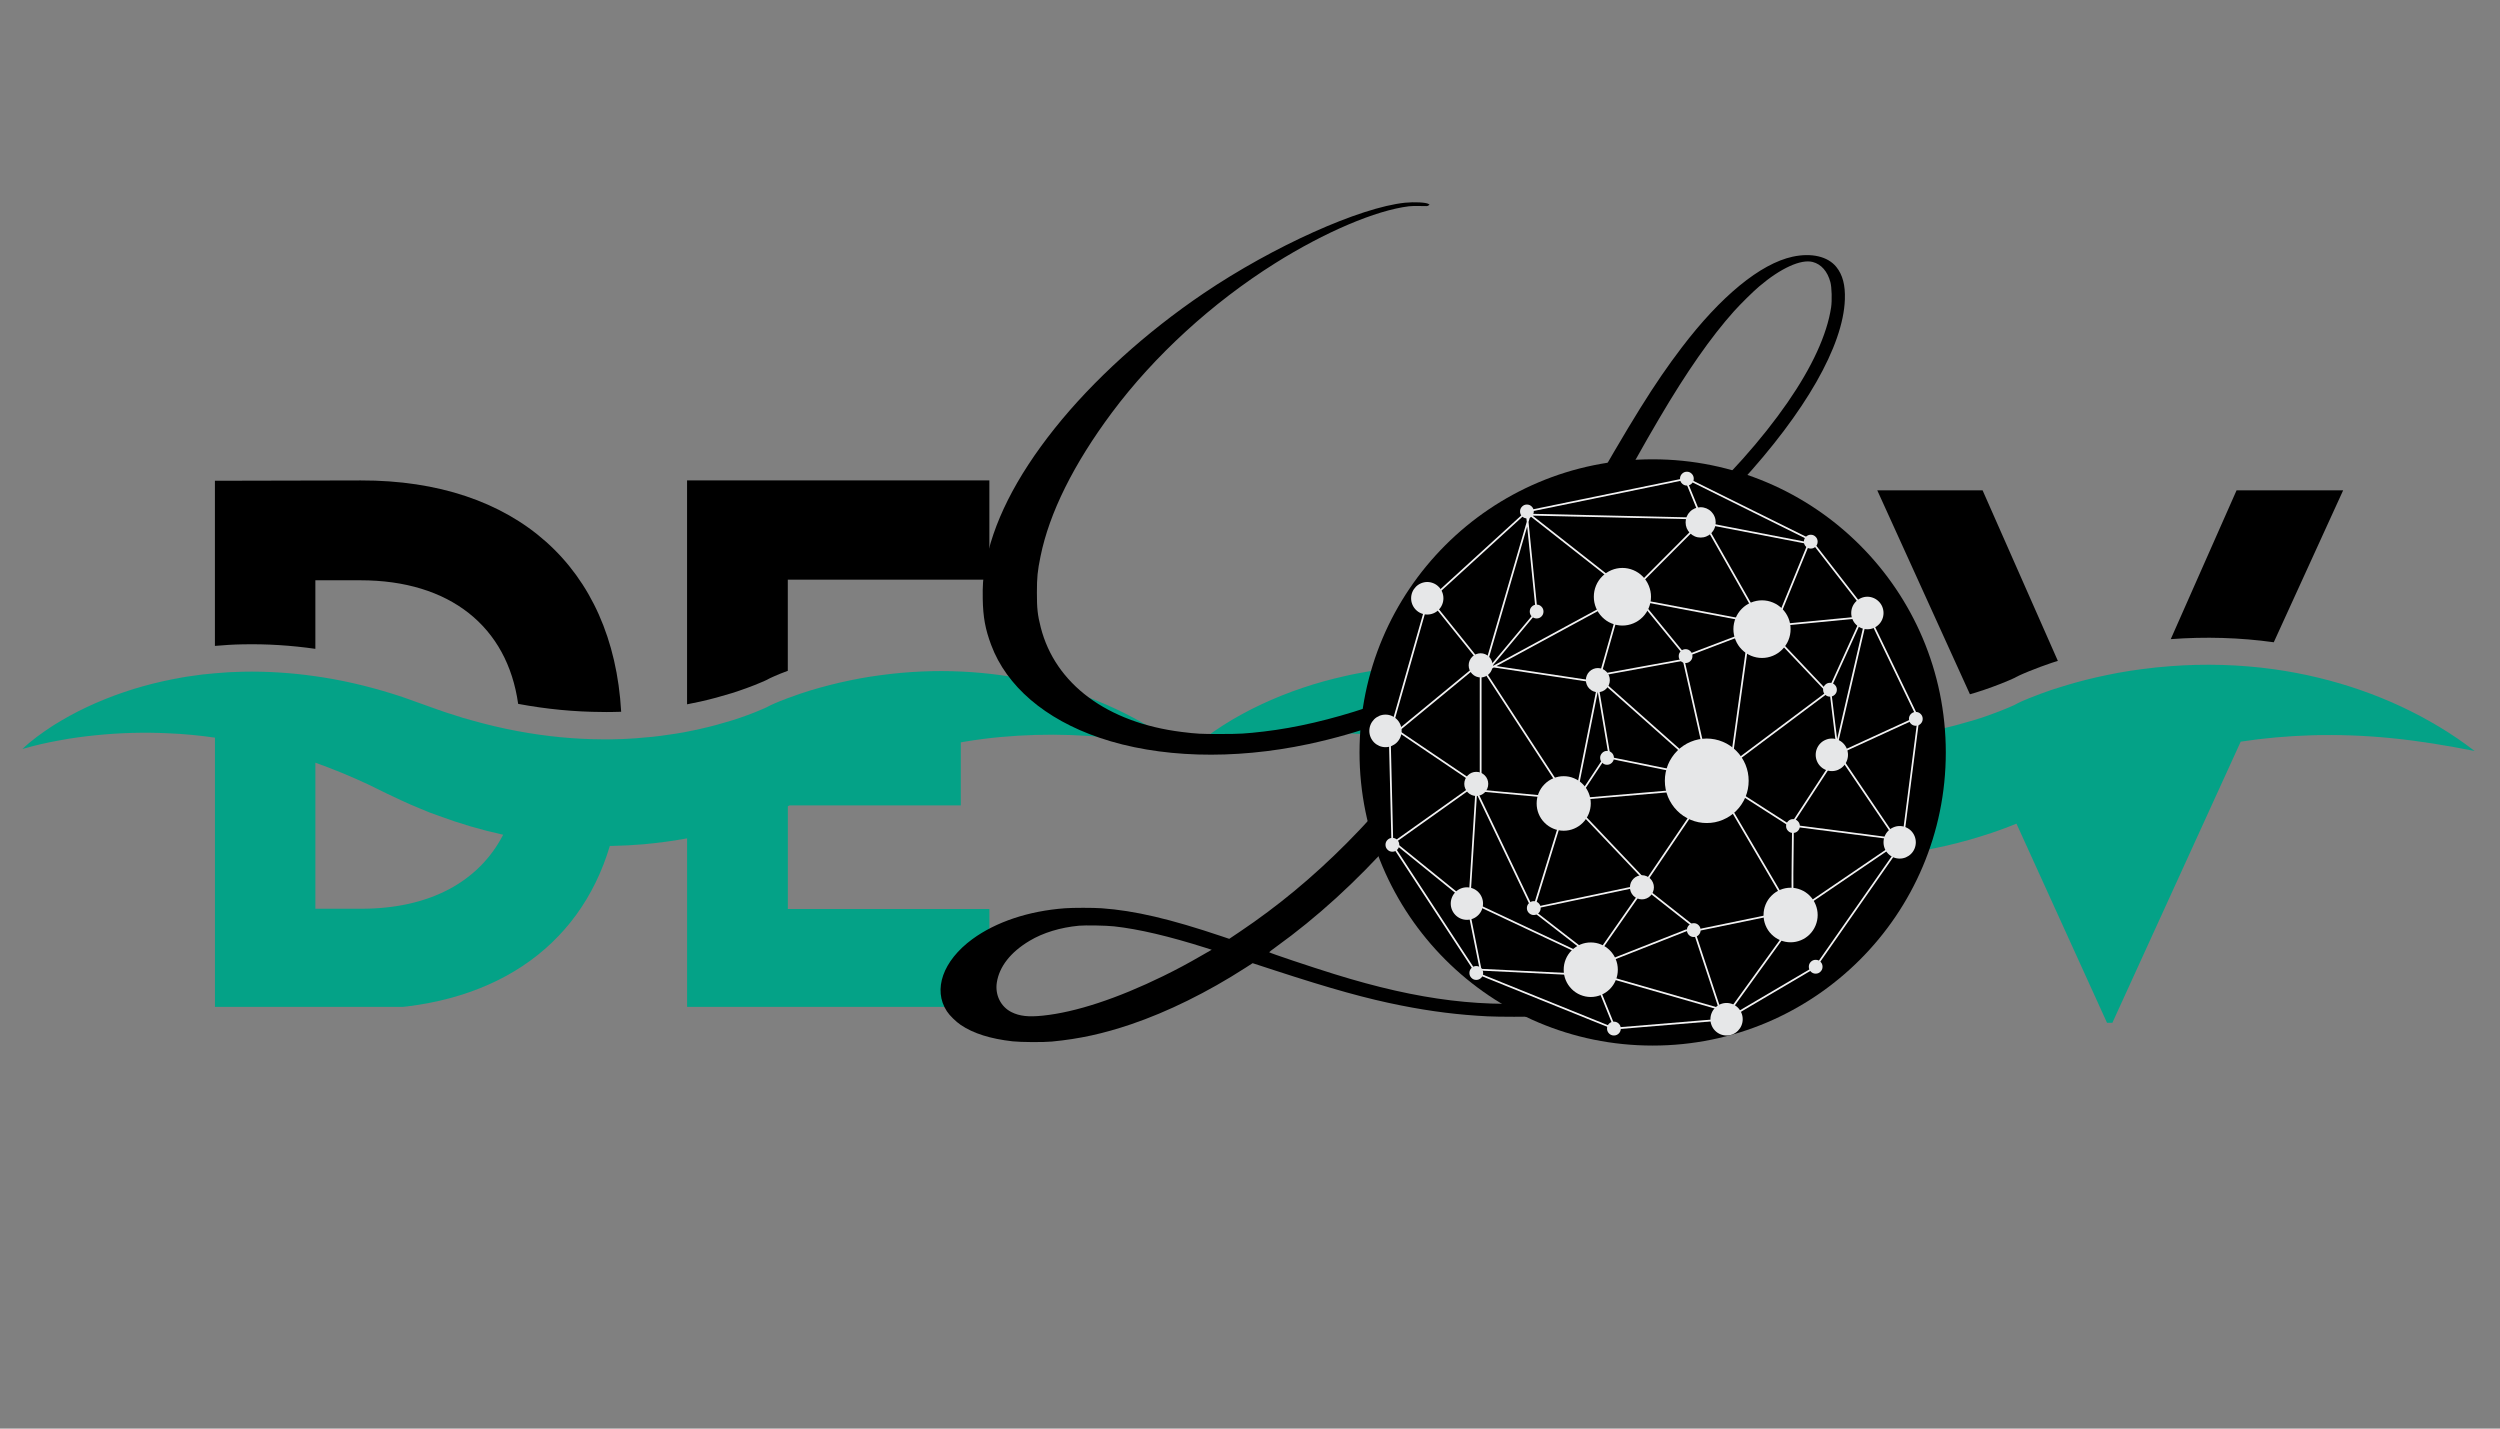
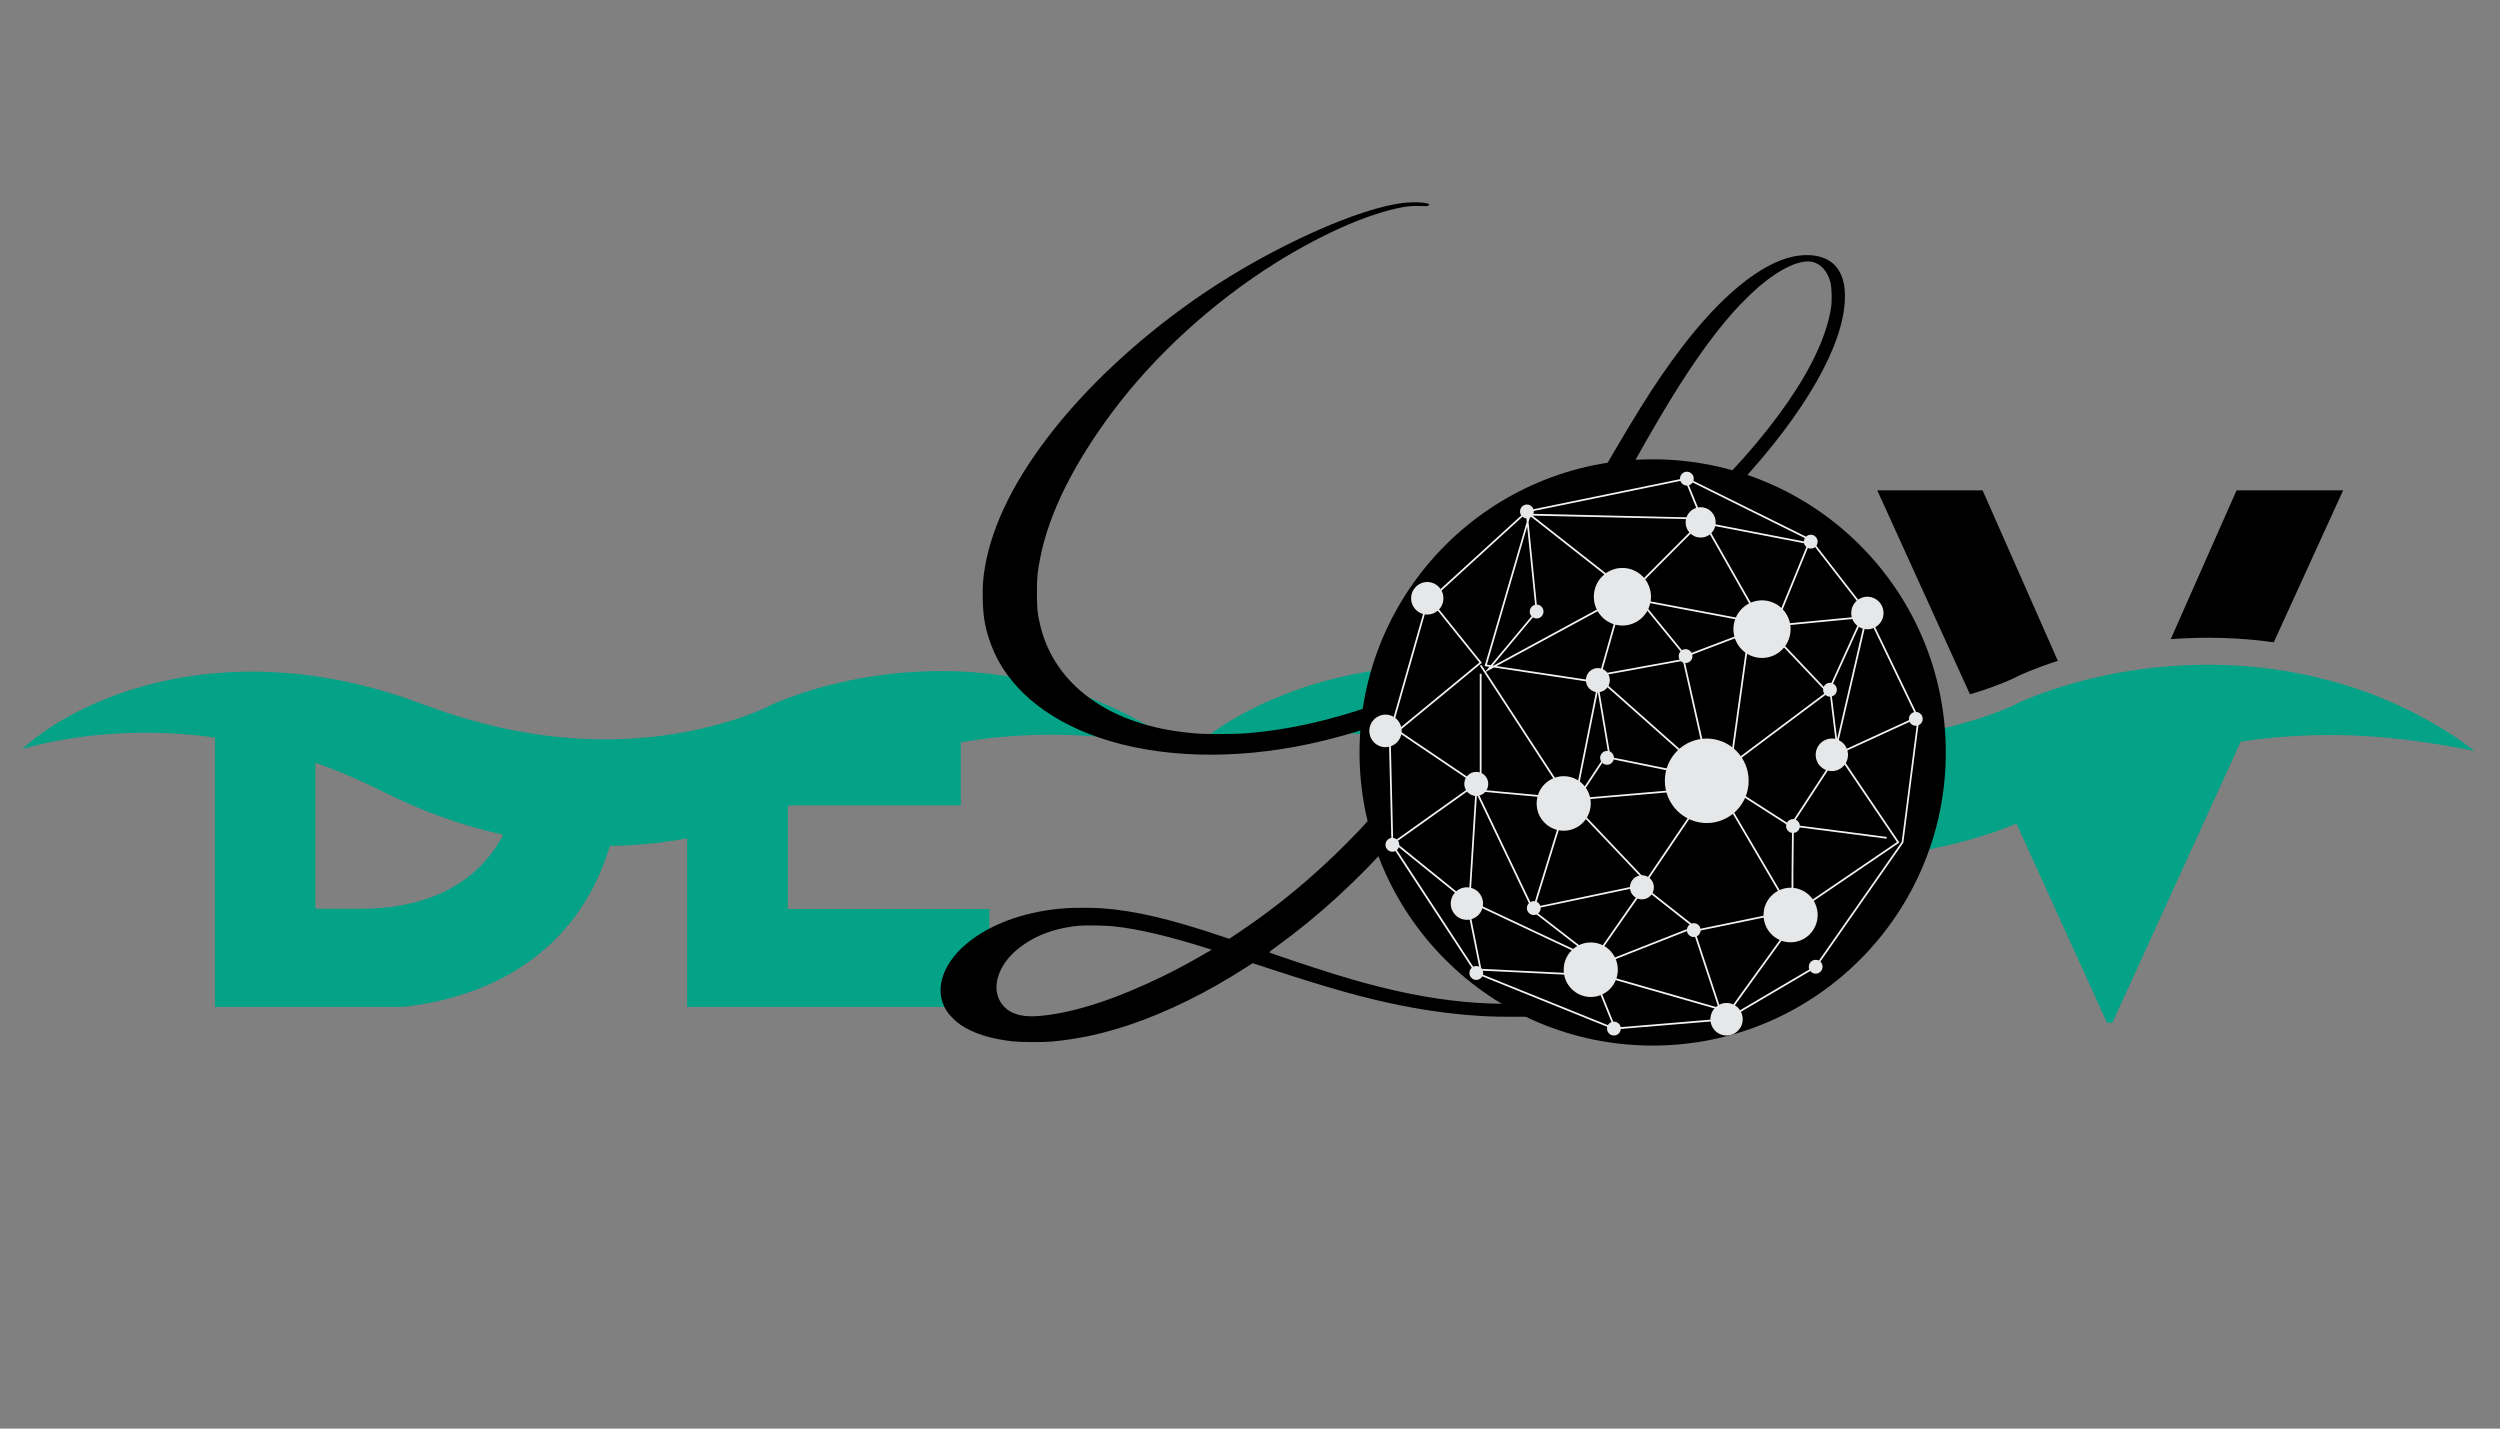
<svg xmlns="http://www.w3.org/2000/svg" width="350" zoomAndPan="magnify" viewBox="0 0 262.5 150" height="200" preserveAspectRatio="xMidYMid meet" version="1.0">
  <rect x="0" y="0" width="262.5" height="150" fill="#808080" stroke="none" />
  <defs>
    <clipPath id="94b8a409ef">
      <path d="M 2.168 70 L 124.508 70 L 124.508 105.719 L 2.168 105.719 Z M 2.168 70 " clip-rule="nonzero" />
    </clipPath>
    <clipPath id="9c769dc955">
-       <path d="M 22 50.414 L 104 50.414 L 104 75 L 22 75 Z M 22 50.414 " clip-rule="nonzero" />
-     </clipPath>
+       </clipPath>
    <clipPath id="609194667e">
      <path d="M 146 50.414 L 247 50.414 L 247 75 L 146 75 Z M 146 50.414 " clip-rule="nonzero" />
    </clipPath>
    <clipPath id="9c1af0297b">
      <path d="M 124.891 69 L 260 69 L 260 107.395 L 124.891 107.395 Z M 124.891 69 " clip-rule="nonzero" />
    </clipPath>
    <clipPath id="2dea0d7770">
      <path d="M 98 21.188 L 198.48 21.188 L 198.48 109.449 L 98 109.449 Z M 98 21.188 " clip-rule="nonzero" />
    </clipPath>
    <clipPath id="76236facde">
      <path d="M 142.75 48.227 L 204.309 48.227 L 204.309 109.785 L 142.75 109.785 Z M 142.75 48.227 " clip-rule="nonzero" />
    </clipPath>
    <clipPath id="c5abe93e3c">
      <path d="M 173.531 48.227 C 156.531 48.227 142.75 62.008 142.75 79.004 C 142.75 96.004 156.531 109.785 173.531 109.785 C 190.527 109.785 204.309 96.004 204.309 79.004 C 204.309 62.008 190.527 48.227 173.531 48.227 Z M 173.531 48.227 " clip-rule="nonzero" />
    </clipPath>
    <clipPath id="13a7beb6fd">
      <path d="M 145 50 L 201.879 50 L 201.879 108.738 L 145 108.738 Z M 145 50 " clip-rule="nonzero" />
    </clipPath>
    <clipPath id="fa2ef42d1f">
      <path d="M 143.781 75 L 148 75 L 148 79 L 143.781 79 Z M 143.781 75 " clip-rule="nonzero" />
    </clipPath>
    <clipPath id="3f68be00a0">
      <path d="M 179 105 L 183 105 L 183 108.738 L 179 108.738 Z M 179 105 " clip-rule="nonzero" />
    </clipPath>
    <clipPath id="5deb971c0f">
-       <path d="M 197 86 L 201.879 86 L 201.879 91 L 197 91 Z M 197 86 " clip-rule="nonzero" />
-     </clipPath>
+       </clipPath>
    <clipPath id="5fdf65a9da">
      <path d="M 168 107 L 171 107 L 171 108.738 L 168 108.738 Z M 168 107 " clip-rule="nonzero" />
    </clipPath>
    <clipPath id="feae26ba98">
      <path d="M 176 49.523 L 178 49.523 L 178 51 L 176 51 Z M 176 49.523 " clip-rule="nonzero" />
    </clipPath>
    <clipPath id="4296308470">
      <path d="M 200 74 L 201.879 74 L 201.879 77 L 200 77 Z M 200 74 " clip-rule="nonzero" />
    </clipPath>
  </defs>
  <g clip-path="url(#94b8a409ef)">
    <path fill="#04a287" d="M 117.145 74.434 C 114.66 73.273 112.031 72.355 109.316 71.699 C 103.883 70.383 98.121 70.125 92.453 70.895 C 91.746 70.984 91.039 71.102 90.332 71.227 C 89.629 71.363 88.922 71.5 88.219 71.664 C 86.816 71.992 85.414 72.371 84.02 72.84 C 83.59 72.988 83.156 73.141 82.719 73.305 C 82.449 73.406 82.18 73.508 81.906 73.617 L 81.359 73.848 L 81.074 73.977 L 80.918 74.047 L 80.836 74.086 L 80.633 74.191 L 80.527 74.25 C 80.512 74.258 80.508 74.258 80.496 74.266 L 80.441 74.289 L 80.293 74.359 L 79.953 74.504 C 79.484 74.711 78.965 74.91 78.445 75.102 C 77.93 75.297 77.391 75.473 76.852 75.645 C 75.766 75.977 74.664 76.285 73.539 76.531 C 73.078 76.641 72.605 76.734 72.137 76.824 C 72.043 76.844 71.949 76.863 71.855 76.883 C 71.285 76.977 70.723 77.086 70.148 77.152 C 69.012 77.332 67.863 77.438 66.711 77.523 L 65.848 77.574 L 65.418 77.598 L 65.215 77.605 L 64.984 77.609 L 64.121 77.633 C 63.832 77.641 63.539 77.625 63.25 77.629 C 60.301 77.617 57.34 77.324 54.402 76.777 C 52.734 76.469 51.074 76.074 49.426 75.605 L 48.57 75.363 L 47.719 75.09 C 47.152 74.906 46.578 74.742 46.016 74.527 L 42.266 73.188 C 39.562 72.289 36.789 71.582 33.973 71.133 C 33.684 71.086 33.398 71.047 33.109 71.004 C 30.574 70.641 28.016 70.477 25.469 70.531 C 24.496 70.547 23.523 70.605 22.559 70.695 C 22.117 70.73 21.676 70.777 21.238 70.824 C 20.887 70.867 20.539 70.922 20.188 70.969 C 19.84 71.02 19.492 71.062 19.145 71.129 C 18.449 71.266 17.762 71.375 17.078 71.539 C 14.34 72.148 11.691 73.043 9.191 74.211 C 7.945 74.793 6.738 75.453 5.582 76.18 C 4.445 76.926 3.328 77.707 2.352 78.645 C 3.641 78.266 4.926 77.977 6.211 77.746 C 7.492 77.5 8.777 77.332 10.051 77.203 C 12.598 76.941 15.125 76.875 17.609 76.992 C 19.285 77.059 20.938 77.219 22.57 77.453 L 22.57 105.965 L 37.883 105.965 C 51.449 105.965 60.801 99.656 64.035 88.82 C 64.121 88.82 64.211 88.82 64.301 88.82 L 65.402 88.781 L 65.949 88.762 L 66.5 88.723 L 67.594 88.648 C 69.059 88.504 70.516 88.328 71.965 88.059 C 72.023 88.047 72.082 88.039 72.145 88.027 L 72.145 105.957 L 103.887 105.957 L 103.887 95.445 L 82.723 95.445 L 82.723 84.652 C 82.781 84.625 82.844 84.598 82.906 84.57 L 100.883 84.57 L 100.883 77.949 C 101.035 77.922 101.191 77.895 101.348 77.867 C 103.758 77.465 106.215 77.242 108.711 77.168 C 111.207 77.094 113.742 77.184 116.301 77.445 C 118.867 77.695 121.453 78.133 124.102 78.648 C 121.973 76.988 119.625 75.602 117.145 74.434 Z M 37.945 95.418 L 33.113 95.418 L 33.113 80.082 C 34.992 80.754 36.836 81.512 38.645 82.359 L 40.262 83.152 L 40.699 83.363 L 41.18 83.59 L 42.148 84.047 C 42.793 84.355 43.457 84.625 44.113 84.902 L 45.109 85.312 L 46.121 85.68 C 48.301 86.488 50.543 87.145 52.832 87.648 C 50.281 92.602 45.074 95.418 37.945 95.418 Z M 85.555 83.133 L 85.566 83.129 C 85.57 83.125 85.574 83.125 85.578 83.121 C 85.57 83.129 85.559 83.133 85.555 83.133 Z M 85.555 83.133 " fill-opacity="1" fill-rule="nonzero" />
  </g>
  <path fill="#404041" d="M 85.574 80.246 C 85.57 80.254 85.559 80.258 85.555 80.258 L 85.566 80.25 C 85.566 80.25 85.57 80.246 85.574 80.246 Z M 85.574 80.246 " fill-opacity="1" fill-rule="nonzero" />
  <g clip-path="url(#9c769dc955)">
    <path fill="#000000" d="M 65.223 74.734 L 64.992 74.742 L 64.125 74.762 C 63.836 74.773 63.547 74.758 63.258 74.758 C 60.305 74.746 57.348 74.457 54.406 73.906 C 53.266 65.773 47.207 60.93 37.852 60.93 L 33.113 60.93 L 33.113 68.129 C 30.582 67.766 28.023 67.602 25.473 67.656 C 24.504 67.672 23.531 67.734 22.566 67.82 L 22.566 50.48 L 37.883 50.445 C 54.16 50.414 64.367 59.559 65.223 74.734 Z M 72.141 50.445 L 72.141 73.953 C 72.605 73.859 73.078 73.766 73.543 73.664 C 74.664 73.414 75.77 73.109 76.852 72.777 C 77.391 72.602 77.93 72.426 78.449 72.23 C 78.973 72.039 79.484 71.84 79.957 71.633 L 80.293 71.488 L 80.496 71.395 C 80.512 71.387 80.512 71.387 80.531 71.379 L 80.637 71.32 L 80.84 71.215 L 80.922 71.176 L 81.078 71.105 L 81.363 70.977 L 81.91 70.746 C 82.18 70.637 82.449 70.535 82.719 70.434 L 82.719 60.863 L 103.883 60.863 L 103.883 50.445 Z M 72.141 50.445 " fill-opacity="1" fill-rule="nonzero" />
  </g>
  <path fill="#404041" d="M 85.574 80.246 C 85.57 80.254 85.559 80.258 85.555 80.258 L 85.566 80.25 C 85.566 80.25 85.57 80.246 85.574 80.246 Z M 85.574 80.246 " fill-opacity="1" fill-rule="nonzero" />
  <g clip-path="url(#609194667e)">
    <path fill="#000000" d="M 208.172 51.484 L 216.074 69.391 C 215.855 69.461 215.637 69.527 215.418 69.602 C 214.641 69.871 213.871 70.145 213.078 70.469 L 212.473 70.723 L 212.156 70.863 L 211.98 70.945 L 211.668 71.102 L 211.555 71.164 C 211.531 71.176 211.531 71.176 211.516 71.184 L 211.453 71.211 L 211.285 71.289 L 210.91 71.453 C 210.387 71.68 209.816 71.902 209.238 72.113 C 208.664 72.328 208.066 72.527 207.469 72.715 C 207.262 72.777 207.055 72.84 206.844 72.898 L 197.113 51.484 Z M 234.84 51.484 L 227.93 67.109 C 231.555 66.84 235.191 66.941 238.746 67.438 L 246.031 51.484 Z M 171.832 50.422 C 160.586 50.422 150.891 57.398 146.836 67.262 C 148.059 67.141 149.289 67.059 150.52 67.043 C 153.242 66.98 155.98 67.152 158.691 67.527 C 161.695 63.543 166.457 60.969 171.797 60.969 C 179.953 60.969 186.758 66.934 188.074 74.723 C 189.516 74.844 190.957 74.914 192.398 74.918 C 192.719 74.914 193.039 74.93 193.355 74.922 L 194.797 74.887 L 195.277 74.859 L 196.234 74.801 C 197.066 74.738 197.895 74.664 198.723 74.57 C 197.234 61.023 185.695 50.422 171.832 50.422 Z M 171.832 50.422 " fill-opacity="1" fill-rule="nonzero" />
  </g>
  <g clip-path="url(#9c1af0297b)">
    <path fill="#04a287" d="M 252.129 74.191 C 249.375 72.906 246.461 71.891 243.453 71.164 C 241.906 70.789 240.336 70.492 238.754 70.27 C 235.195 69.777 231.559 69.672 227.934 69.945 C 226.879 70.023 225.824 70.133 224.77 70.277 C 223.984 70.375 223.199 70.508 222.418 70.645 C 221.641 70.797 220.855 70.945 220.078 71.129 C 218.738 71.438 217.41 71.801 216.078 72.227 C 215.859 72.293 215.641 72.363 215.422 72.434 C 214.648 72.703 213.879 72.977 213.086 73.301 L 212.477 73.555 L 212.16 73.695 L 211.984 73.781 L 211.898 73.82 L 211.797 73.871 L 211.555 74.004 C 211.531 74.016 211.531 74.012 211.516 74.02 L 211.453 74.051 L 211.285 74.125 L 210.914 74.289 C 210.391 74.516 209.82 74.738 209.242 74.945 C 208.668 75.164 208.07 75.363 207.473 75.551 C 207.266 75.613 207.059 75.676 206.848 75.734 C 205.844 76.031 204.832 76.305 203.801 76.531 C 203.184 76.672 202.555 76.793 201.934 76.918 C 201.301 77.023 200.676 77.145 200.043 77.223 C 199.602 77.293 199.164 77.348 198.719 77.398 C 197.891 77.496 197.062 77.57 196.234 77.633 L 195.273 77.688 L 194.797 77.719 L 194.316 77.73 L 193.355 77.75 C 193.035 77.762 192.711 77.746 192.395 77.75 C 190.953 77.742 189.512 77.676 188.074 77.555 C 184.383 77.238 180.703 76.543 177.066 75.504 L 176.117 75.238 L 175.172 74.93 C 174.543 74.73 173.91 74.547 173.285 74.309 L 169.129 72.82 C 166.133 71.828 163.059 71.043 159.938 70.543 C 159.52 70.477 159.102 70.414 158.684 70.352 C 155.973 69.977 153.238 69.809 150.516 69.871 C 149.281 69.887 148.051 69.969 146.832 70.09 C 146.496 70.121 146.16 70.152 145.824 70.195 C 145.438 70.238 145.047 70.297 144.664 70.352 C 144.277 70.41 143.891 70.453 143.508 70.531 C 142.738 70.68 141.973 70.801 141.215 70.988 C 138.184 71.66 135.246 72.648 132.48 73.941 C 131.094 74.59 129.754 75.312 128.477 76.125 C 127.207 76.945 125.965 77.812 124.883 78.852 C 126.312 78.43 127.738 78.113 129.164 77.855 C 130.586 77.594 132.004 77.395 133.418 77.25 C 136.242 76.957 139.043 76.887 141.797 77.012 C 142.484 77.035 143.172 77.094 143.852 77.137 C 144.023 77.145 144.195 77.164 144.363 77.188 L 144.875 77.238 C 144.914 77.238 144.945 77.242 144.984 77.246 C 144.863 78.273 144.801 79.312 144.801 80.367 C 144.801 95.168 156.961 107.297 171.793 107.297 C 183.301 107.297 193.195 100.055 197.098 89.938 L 197.195 89.934 C 198.816 89.77 200.434 89.582 202.039 89.277 C 202.84 89.145 203.633 88.953 204.434 88.785 C 205.227 88.59 206.02 88.402 206.805 88.172 C 208.375 87.719 209.934 87.211 211.465 86.59 C 211.555 86.555 211.641 86.516 211.73 86.484 L 221.324 107.586 L 221.711 107.586 L 235.273 77.875 C 237.73 77.496 240.234 77.281 242.77 77.203 C 245.539 77.125 248.348 77.23 251.188 77.516 C 254.031 77.797 256.898 78.277 259.832 78.852 C 257.477 77.027 254.879 75.484 252.129 74.191 Z M 171.797 96.727 C 162.734 96.727 155.352 89.34 155.352 80.312 C 155.352 79.965 155.363 79.621 155.387 79.281 C 156.16 79.504 156.93 79.742 157.695 79.992 C 160.23 80.84 162.703 81.828 165.117 82.961 L 166.914 83.84 L 167.398 84.074 L 167.938 84.328 L 169.012 84.828 C 169.719 85.176 170.457 85.473 171.188 85.781 L 172.293 86.234 L 173.414 86.645 C 176.402 87.746 179.508 88.609 182.68 89.203 C 183.574 89.371 184.477 89.508 185.379 89.633 C 182.387 93.91 177.41 96.727 171.797 96.727 Z M 171.797 96.727 " fill-opacity="1" fill-rule="nonzero" />
  </g>
  <g clip-path="url(#2dea0d7770)">
    <path fill="#000000" d="M 147.535 21.285 C 142.789 21.773 133.684 25.863 126.391 30.793 C 120.32 34.898 114.781 39.918 110.734 44.992 C 106.645 50.125 104.199 54.996 103.414 59.566 C 103.219 60.734 103.164 61.512 103.188 62.891 C 103.223 64.82 103.453 66.055 104.074 67.723 C 105.691 72.055 109.727 75.512 115.453 77.465 C 121.656 79.578 129.48 79.816 137.395 78.129 C 142.625 77.012 147.969 75.113 153.656 72.348 C 154.309 72.031 154.844 71.781 154.844 71.793 C 154.844 71.859 153.039 74.461 152.016 75.871 C 144.941 85.637 138.125 92.492 130.195 97.824 L 129.07 98.578 L 128.309 98.32 C 122.871 96.488 119.133 95.613 115.672 95.367 C 114.777 95.305 112.66 95.305 111.824 95.367 C 108.004 95.652 104.574 96.797 102.094 98.613 C 99.004 100.879 97.93 103.914 99.422 106.184 C 99.703 106.621 100.379 107.281 100.883 107.621 C 102.199 108.512 104 109.078 106.324 109.34 C 107.188 109.434 109.566 109.449 110.457 109.363 C 113.336 109.086 115.84 108.539 118.758 107.551 C 122.605 106.246 126.789 104.184 130.75 101.633 L 131.527 101.133 L 133.824 101.883 C 139.848 103.848 143.52 104.867 147.129 105.578 C 150.32 106.211 153.141 106.559 156.184 106.715 C 157.43 106.777 160.539 106.777 161.766 106.715 C 165.145 106.539 168.203 106.102 171.062 105.383 C 177.008 103.883 185.211 100.57 192.379 96.773 C 194.852 95.465 198.156 93.633 198.332 93.477 C 198.477 93.344 198.465 93.238 198.293 93.094 C 198.102 92.93 197.711 92.848 197.254 92.879 L 196.875 92.902 L 193.82 94.422 C 189.305 96.672 187.027 97.715 182.648 99.535 C 179.594 100.809 177.297 101.68 174.594 102.586 C 170.195 104.051 167.211 104.738 163.512 105.121 C 156.023 105.91 149.062 105.066 140.109 102.281 C 137.625 101.512 133.262 100.047 133.262 99.984 C 133.262 99.961 133.598 99.703 134.008 99.406 C 142.543 93.258 150.383 84.492 157.785 72.82 C 158.527 71.641 159.961 69.32 160.172 68.941 C 160.27 68.777 160.398 68.672 160.941 68.344 C 166.465 64.992 171.934 60.922 176.785 56.551 C 178.504 55.004 181.301 52.25 182.699 50.73 C 189.559 43.277 193.539 36.312 193.711 31.449 C 193.766 29.938 193.48 28.855 192.812 28.027 C 191.922 26.926 190.207 26.527 188.227 26.953 C 184.836 27.691 180.68 31.098 176.566 36.512 C 173.676 40.32 171.473 43.859 165.777 53.855 C 162.09 60.316 160.035 63.777 157.543 67.699 C 157.156 68.316 157.336 68.191 155.301 69.254 C 147.445 73.355 139.477 76.016 132.711 76.809 C 130.77 77.035 130.176 77.07 128.121 77.07 C 126.086 77.074 125.688 77.055 124.082 76.855 C 116.262 75.883 110.793 71.824 109.277 65.871 C 108.945 64.57 108.871 63.879 108.875 62.219 C 108.875 60.609 108.938 59.98 109.254 58.422 C 110.176 53.863 112.734 48.715 116.754 43.32 C 121.199 37.359 127.277 31.793 133.887 27.641 C 139.117 24.359 144.461 22.086 147.941 21.66 C 148.242 21.629 148.695 21.613 149.152 21.633 C 149.816 21.656 149.898 21.652 149.992 21.574 L 150.105 21.488 L 149.984 21.41 C 149.723 21.25 148.531 21.188 147.535 21.285 Z M 190.336 27.508 C 191.227 27.742 191.887 28.488 192.191 29.625 C 192.336 30.156 192.375 31.562 192.266 32.281 C 191.832 35.137 190.273 38.531 187.695 42.258 C 182.273 50.09 173.457 58.176 163.332 64.617 C 162.359 65.238 162.336 65.246 162.469 65.027 C 162.965 64.219 165.199 60.191 167.941 55.176 C 171.391 48.848 172.555 46.766 174.211 43.949 C 177.09 39.051 179.656 35.375 182.074 32.676 C 182.754 31.922 184.078 30.609 184.715 30.074 C 186.965 28.16 189.098 27.188 190.336 27.508 Z M 116.969 97.266 C 119.562 97.551 122.734 98.297 126.652 99.539 L 127.23 99.723 L 126.207 100.309 C 124.684 101.191 123.629 101.754 122.137 102.488 C 117.32 104.844 112.945 106.285 109.508 106.641 C 107.98 106.801 107.055 106.695 106.207 106.273 C 105.082 105.711 104.469 104.473 104.664 103.18 C 104.918 101.496 106.117 99.969 108.105 98.785 C 109.527 97.934 111.336 97.383 113.293 97.199 C 113.965 97.137 116.137 97.176 116.969 97.266 Z M 116.969 97.266 " fill-opacity="1" fill-rule="nonzero" />
  </g>
  <g clip-path="url(#76236facde)">
    <g clip-path="url(#c5abe93e3c)">
      <path fill="#000000" d="M 142.75 48.227 L 204.309 48.227 L 204.309 109.785 L 142.75 109.785 Z M 142.75 48.227 " fill-opacity="1" fill-rule="nonzero" />
    </g>
  </g>
  <g clip-path="url(#13a7beb6fd)">
    <path fill="#f1f1f2" d="M 145.824 77.062 L 145.828 77.047 L 149.781 63.199 L 160.281 53.617 L 177.137 50.16 L 177.164 50.176 L 190.191 56.629 L 196.156 64.324 L 201.527 75.465 L 199.852 88.48 L 199.84 88.496 L 190.711 101.578 L 181.316 107.109 L 181.297 107.113 L 169.445 108.098 L 169.426 108.086 L 154.945 102.238 L 154.93 102.215 L 146.105 88.73 L 146.105 88.703 Z M 149.945 63.301 L 146.012 77.086 L 146.293 88.672 L 155.07 102.086 L 169.477 107.906 L 181.258 106.926 L 190.582 101.438 L 199.676 88.41 L 201.336 75.496 L 195.996 64.418 L 190.07 56.777 L 177.113 50.355 L 160.367 53.789 Z M 149.945 63.301 " fill-opacity="1" fill-rule="nonzero" />
  </g>
  <path fill="#f1f1f2" d="M 146.234 88.438 L 154.844 82.312 L 146.617 76.75 L 155.336 69.566 L 150.504 63.543 L 150.648 63.426 L 155.598 69.594 L 146.93 76.738 L 155.172 82.309 L 146.543 88.449 L 154.109 94.57 L 154.117 94.605 L 155.543 101.73 L 168.371 102.348 L 168.379 102.348 L 181.523 106.121 L 189.586 94.949 L 199.18 88.418 L 192.871 79.09 L 200.922 75.395 L 201 75.566 L 193.152 79.168 L 199.438 88.469 L 189.715 95.086 L 181.598 106.34 L 168.34 102.535 L 155.391 101.91 L 153.938 94.676 Z M 146.234 88.438 " fill-opacity="1" fill-rule="nonzero" />
  <path fill="#f1f1f2" d="M 171.965 62.895 L 183.93 65.156 L 181.852 80.09 L 191.762 72.668 L 184.73 65.246 L 184.727 65.234 L 178.484 54.246 L 178.48 54.242 L 177.039 50.711 L 177.211 50.641 L 178.652 54.164 L 184.883 65.133 L 192.039 72.695 L 181.605 80.508 L 183.719 65.309 L 172.438 63.176 L 177.016 68.781 L 182.852 66.562 L 182.918 66.738 L 176.957 69.004 Z M 171.965 62.895 " fill-opacity="1" fill-rule="nonzero" />
  <path fill="#f1f1f2" d="M 155.883 70.613 L 156.383 70.016 L 155.887 69.941 L 155.914 69.836 L 160.309 54.789 L 160.223 53.938 L 160.555 53.945 L 160.574 53.875 L 160.668 53.945 L 177.848 54.336 L 177.844 54.523 L 160.914 54.141 L 171.137 62.176 L 178.539 54.75 L 190.055 56.977 L 186.535 65.574 L 195.688 64.691 L 192.242 72.266 L 192.898 77.617 L 195.742 65.383 L 195.926 65.426 L 192.844 78.684 L 192.055 72.234 L 195.383 64.91 L 186.242 65.793 L 189.797 57.117 L 178.598 54.953 L 171.152 62.426 L 160.676 54.191 L 160.496 54.805 L 161.441 64.242 L 156.738 69.879 L 156.82 69.891 L 170.504 62.469 L 168.148 70.754 L 176.844 69.172 L 179.34 80.242 L 176.723 79.211 L 176.711 79.199 L 168.398 71.824 L 156.855 70.086 Z M 160.355 55.285 L 156.125 69.785 L 156.523 69.848 L 161.25 64.184 Z M 170.203 62.848 L 157.129 69.938 L 168.48 71.645 L 168.5 71.664 L 176.82 79.047 L 179.078 79.938 L 176.703 69.387 L 167.887 70.992 Z M 160.5 54.133 L 160.43 54.129 L 160.445 54.309 Z M 160.5 54.133 " fill-opacity="1" fill-rule="nonzero" />
  <path fill="#f1f1f2" d="M 155.375 83.102 L 155.375 70.742 L 155.562 70.742 L 155.562 82.934 L 164.41 83.75 L 155.391 69.914 L 155.547 69.812 L 164.777 83.973 Z M 155.375 83.102 " fill-opacity="1" fill-rule="nonzero" />
  <path fill="#f1f1f2" d="M 154.191 94.68 L 154.938 82.695 L 160.965 95.293 L 164.098 85.145 L 164.277 85.199 L 161.184 95.227 L 173.055 92.738 L 167.383 100.879 L 166.668 100.543 L 169.547 107.66 L 169.375 107.73 L 166.418 100.426 Z M 155.078 83.426 L 154.383 94.562 L 166.312 100.172 L 166.141 99.742 L 160.973 95.738 L 160.961 95.719 Z M 172.629 93.02 L 161.039 95.445 L 161.121 95.617 L 166.293 99.625 L 166.562 100.285 L 167.32 100.641 Z M 172.629 93.02 " fill-opacity="1" fill-rule="nonzero" />
  <path fill="#f1f1f2" d="M 165.133 84.812 L 167.781 71.609 L 169.113 79.492 L 176.285 80.949 L 176.246 81.133 L 168.953 79.652 L 167.766 72.637 L 165.504 83.914 L 168.406 79.52 L 168.559 79.625 Z M 165.133 84.812 " fill-opacity="1" fill-rule="nonzero" />
  <path fill="#f1f1f2" d="M 166.211 85.684 L 166.211 83.773 L 166.297 83.766 L 177.117 82.836 L 177.133 83.023 L 166.395 83.945 L 166.395 85.605 L 172.828 92.387 L 177.785 85.055 L 177.809 85.043 L 182.293 82.953 L 182.336 82.98 L 187.984 86.605 L 192.266 80.039 L 192.422 80.141 L 188.039 86.863 L 182.277 83.168 L 177.91 85.203 L 172.855 92.684 Z M 166.211 85.684 " fill-opacity="1" fill-rule="nonzero" />
  <path fill="#f1f1f2" d="M 188.555 86.828 L 188.578 86.641 L 198.109 87.879 L 198.082 88.062 Z M 188.555 86.828 " fill-opacity="1" fill-rule="nonzero" />
  <path fill="#f1f1f2" d="M 188.113 92.566 C 188.113 92.059 188.117 91.426 188.125 90.641 C 188.137 88.703 188.168 86.754 188.168 86.734 L 188.355 86.738 C 188.309 89.758 188.266 94.348 188.344 94.605 C 188.344 94.605 188.34 94.594 188.328 94.582 L 188.195 94.711 C 188.16 94.672 188.113 94.625 188.113 92.566 Z M 188.113 92.566 " fill-opacity="1" fill-rule="nonzero" />
  <path fill="#f1f1f2" d="M 181.734 85.09 L 181.895 84.996 L 187.406 94.387 L 187.246 94.484 Z M 181.734 85.09 " fill-opacity="1" fill-rule="nonzero" />
  <path fill="#f1f1f2" d="M 172.785 93.426 L 172.898 93.277 L 178.336 97.559 L 185.984 95.984 L 186.023 96.168 L 178.289 97.762 L 178.254 97.734 Z M 172.785 93.426 " fill-opacity="1" fill-rule="nonzero" />
  <path fill="#f1f1f2" d="M 177.754 97.691 L 177.934 97.633 L 180.832 106.418 L 180.656 106.477 Z M 177.754 97.691 " fill-opacity="1" fill-rule="nonzero" />
  <path fill="#f1f1f2" d="M 168.449 100.973 L 177.09 97.57 L 177.16 97.746 L 168.516 101.148 Z M 168.449 100.973 " fill-opacity="1" fill-rule="nonzero" />
  <path fill="#e6e7e8" d="M 183.609 81.984 C 183.609 82.273 183.582 82.562 183.527 82.848 C 183.469 83.137 183.387 83.414 183.277 83.68 C 183.164 83.949 183.031 84.207 182.867 84.449 C 182.707 84.691 182.527 84.914 182.32 85.121 C 182.117 85.328 181.895 85.512 181.656 85.672 C 181.414 85.832 181.16 85.969 180.895 86.082 C 180.625 86.195 180.352 86.277 180.066 86.336 C 179.785 86.391 179.496 86.418 179.211 86.418 C 178.922 86.418 178.633 86.391 178.352 86.336 C 178.066 86.277 177.793 86.195 177.523 86.082 C 177.258 85.969 177.004 85.832 176.762 85.672 C 176.523 85.512 176.301 85.328 176.098 85.121 C 175.891 84.914 175.711 84.691 175.551 84.449 C 175.387 84.207 175.254 83.949 175.141 83.68 C 175.031 83.414 174.949 83.137 174.891 82.848 C 174.836 82.562 174.809 82.273 174.809 81.984 C 174.809 81.691 174.836 81.402 174.891 81.117 C 174.949 80.832 175.031 80.555 175.141 80.285 C 175.254 80.016 175.387 79.762 175.551 79.52 C 175.711 79.277 175.891 79.055 176.098 78.848 C 176.301 78.641 176.523 78.457 176.762 78.297 C 177.004 78.133 177.258 77.996 177.523 77.887 C 177.793 77.773 178.066 77.691 178.352 77.633 C 178.633 77.578 178.922 77.547 179.211 77.547 C 179.496 77.547 179.785 77.578 180.066 77.633 C 180.352 77.691 180.625 77.773 180.895 77.887 C 181.16 77.996 181.414 78.133 181.656 78.297 C 181.895 78.457 182.117 78.641 182.32 78.848 C 182.527 79.055 182.707 79.277 182.867 79.52 C 183.031 79.762 183.164 80.016 183.277 80.285 C 183.387 80.555 183.469 80.832 183.527 81.117 C 183.582 81.402 183.609 81.691 183.609 81.984 Z M 183.609 81.984 " fill-opacity="1" fill-rule="nonzero" />
  <path fill="#e6e7e8" d="M 188.012 66.059 C 188.012 66.461 187.938 66.848 187.785 67.219 C 187.633 67.59 187.414 67.914 187.133 68.199 C 186.852 68.484 186.527 68.703 186.16 68.855 C 185.793 69.008 185.406 69.086 185.012 69.086 C 184.613 69.086 184.23 69.008 183.859 68.855 C 183.492 68.703 183.168 68.484 182.887 68.199 C 182.605 67.914 182.391 67.59 182.238 67.219 C 182.086 66.848 182.008 66.461 182.008 66.059 C 182.008 65.66 182.086 65.273 182.238 64.902 C 182.391 64.531 182.605 64.203 182.887 63.922 C 183.168 63.637 183.492 63.418 183.859 63.266 C 184.23 63.113 184.613 63.035 185.012 63.035 C 185.406 63.035 185.793 63.113 186.16 63.266 C 186.527 63.418 186.852 63.637 187.133 63.922 C 187.414 64.203 187.633 64.531 187.785 64.902 C 187.938 65.273 188.012 65.66 188.012 66.059 Z M 188.012 66.059 " fill-opacity="1" fill-rule="nonzero" />
  <path fill="#e6e7e8" d="M 173.355 62.656 C 173.355 63.059 173.277 63.445 173.125 63.816 C 172.973 64.188 172.758 64.512 172.477 64.797 C 172.191 65.082 171.867 65.301 171.5 65.453 C 171.133 65.605 170.75 65.684 170.352 65.684 C 169.953 65.684 169.57 65.605 169.203 65.453 C 168.836 65.301 168.512 65.082 168.23 64.797 C 167.949 64.512 167.73 64.188 167.578 63.816 C 167.426 63.445 167.352 63.059 167.352 62.656 C 167.352 62.258 167.426 61.871 167.578 61.5 C 167.73 61.129 167.949 60.801 168.23 60.52 C 168.512 60.234 168.836 60.016 169.203 59.863 C 169.57 59.711 169.953 59.633 170.352 59.633 C 170.75 59.633 171.133 59.711 171.5 59.863 C 171.867 60.016 172.191 60.234 172.477 60.52 C 172.758 60.801 172.973 61.129 173.125 61.5 C 173.277 61.871 173.355 62.258 173.355 62.656 Z M 173.355 62.656 " fill-opacity="1" fill-rule="nonzero" />
  <path fill="#e6e7e8" d="M 167.031 84.363 C 167.031 84.742 166.957 85.109 166.812 85.461 C 166.668 85.809 166.465 86.121 166.199 86.387 C 165.93 86.656 165.625 86.863 165.277 87.008 C 164.926 87.156 164.566 87.227 164.188 87.227 C 163.812 87.227 163.449 87.156 163.102 87.008 C 162.754 86.863 162.445 86.656 162.18 86.387 C 161.91 86.121 161.707 85.809 161.562 85.461 C 161.418 85.109 161.348 84.742 161.348 84.363 C 161.348 83.984 161.418 83.617 161.562 83.266 C 161.707 82.918 161.91 82.605 162.18 82.34 C 162.445 82.07 162.754 81.863 163.102 81.719 C 163.449 81.57 163.812 81.5 164.188 81.5 C 164.566 81.5 164.926 81.57 165.277 81.719 C 165.625 81.863 165.93 82.07 166.199 82.34 C 166.465 82.605 166.668 82.918 166.812 83.266 C 166.957 83.617 167.031 83.984 167.031 84.363 Z M 167.031 84.363 " fill-opacity="1" fill-rule="nonzero" />
  <path fill="#e6e7e8" d="M 169.871 101.82 C 169.871 102.199 169.801 102.562 169.656 102.914 C 169.512 103.266 169.305 103.574 169.039 103.844 C 168.773 104.113 168.465 104.32 168.117 104.465 C 167.77 104.609 167.406 104.684 167.031 104.684 C 166.652 104.684 166.289 104.609 165.941 104.465 C 165.594 104.32 165.285 104.113 165.02 103.844 C 164.754 103.574 164.547 103.266 164.402 102.914 C 164.258 102.562 164.188 102.199 164.188 101.82 C 164.188 101.441 164.258 101.074 164.402 100.723 C 164.547 100.371 164.754 100.062 165.02 99.793 C 165.285 99.527 165.594 99.32 165.941 99.172 C 166.289 99.027 166.652 98.957 167.031 98.957 C 167.406 98.957 167.77 99.027 168.117 99.172 C 168.465 99.32 168.773 99.527 169.039 99.793 C 169.305 100.062 169.512 100.371 169.656 100.723 C 169.801 101.074 169.871 101.441 169.871 101.82 Z M 169.871 101.82 " fill-opacity="1" fill-rule="nonzero" />
  <path fill="#e6e7e8" d="M 190.855 96.078 C 190.855 96.457 190.781 96.82 190.637 97.172 C 190.492 97.523 190.289 97.832 190.023 98.102 C 189.754 98.371 189.449 98.578 189.098 98.723 C 188.75 98.867 188.391 98.941 188.012 98.941 C 187.637 98.941 187.273 98.867 186.926 98.723 C 186.578 98.578 186.27 98.371 186.004 98.102 C 185.734 97.832 185.531 97.523 185.387 97.172 C 185.242 96.82 185.172 96.457 185.172 96.078 C 185.172 95.695 185.242 95.332 185.387 94.98 C 185.531 94.629 185.734 94.32 186.004 94.051 C 186.27 93.781 186.578 93.574 186.926 93.43 C 187.273 93.285 187.637 93.211 188.012 93.211 C 188.391 93.211 188.75 93.285 189.098 93.43 C 189.449 93.574 189.754 93.781 190.023 94.051 C 190.289 94.32 190.492 94.629 190.637 94.98 C 190.781 95.332 190.855 95.695 190.855 96.078 Z M 190.855 96.078 " fill-opacity="1" fill-rule="nonzero" />
  <path fill="#e6e7e8" d="M 151.559 62.82 C 151.559 63.047 151.516 63.266 151.43 63.473 C 151.344 63.684 151.223 63.867 151.062 64.027 C 150.906 64.188 150.723 64.312 150.512 64.398 C 150.305 64.484 150.09 64.527 149.863 64.527 C 149.641 64.527 149.422 64.484 149.215 64.398 C 149.008 64.312 148.824 64.188 148.664 64.027 C 148.508 63.867 148.383 63.684 148.297 63.473 C 148.211 63.266 148.168 63.047 148.168 62.82 C 148.168 62.594 148.211 62.375 148.297 62.164 C 148.383 61.957 148.508 61.773 148.664 61.613 C 148.824 61.453 149.008 61.328 149.215 61.242 C 149.422 61.156 149.641 61.109 149.863 61.109 C 150.09 61.109 150.305 61.156 150.512 61.242 C 150.723 61.328 150.906 61.453 151.062 61.613 C 151.223 61.773 151.344 61.957 151.43 62.164 C 151.516 62.375 151.559 62.594 151.559 62.82 Z M 151.559 62.82 " fill-opacity="1" fill-rule="nonzero" />
  <g clip-path="url(#fa2ef42d1f)">
    <path fill="#e6e7e8" d="M 147.172 76.746 C 147.172 76.973 147.129 77.188 147.043 77.398 C 146.957 77.605 146.836 77.793 146.676 77.953 C 146.516 78.113 146.332 78.234 146.125 78.324 C 145.918 78.41 145.703 78.453 145.477 78.453 C 145.254 78.453 145.035 78.41 144.828 78.324 C 144.621 78.234 144.438 78.113 144.277 77.953 C 144.121 77.793 143.996 77.605 143.91 77.398 C 143.824 77.188 143.781 76.973 143.781 76.746 C 143.781 76.52 143.824 76.301 143.91 76.09 C 143.996 75.883 144.121 75.695 144.277 75.535 C 144.438 75.375 144.621 75.254 144.828 75.164 C 145.035 75.078 145.254 75.035 145.477 75.035 C 145.703 75.035 145.918 75.078 146.125 75.164 C 146.332 75.254 146.516 75.375 146.676 75.535 C 146.836 75.695 146.957 75.883 147.043 76.09 C 147.129 76.301 147.172 76.52 147.172 76.746 Z M 147.172 76.746 " fill-opacity="1" fill-rule="nonzero" />
  </g>
  <path fill="#e6e7e8" d="M 155.719 94.875 C 155.719 95.102 155.676 95.32 155.59 95.527 C 155.504 95.738 155.383 95.922 155.223 96.082 C 155.062 96.242 154.879 96.367 154.672 96.453 C 154.465 96.539 154.25 96.582 154.023 96.582 C 153.801 96.582 153.582 96.539 153.375 96.453 C 153.168 96.367 152.984 96.242 152.824 96.082 C 152.668 95.922 152.543 95.738 152.457 95.527 C 152.371 95.32 152.328 95.102 152.328 94.875 C 152.328 94.648 152.371 94.43 152.457 94.223 C 152.543 94.012 152.668 93.828 152.824 93.668 C 152.984 93.508 153.168 93.383 153.375 93.297 C 153.582 93.211 153.801 93.168 154.023 93.168 C 154.25 93.168 154.465 93.211 154.672 93.297 C 154.879 93.383 155.062 93.508 155.223 93.668 C 155.383 93.828 155.504 94.012 155.59 94.223 C 155.676 94.43 155.719 94.648 155.719 94.875 Z M 155.719 94.875 " fill-opacity="1" fill-rule="nonzero" />
  <g clip-path="url(#3f68be00a0)">
    <path fill="#e6e7e8" d="M 182.984 107.02 C 182.984 107.246 182.941 107.465 182.855 107.672 C 182.77 107.883 182.645 108.066 182.488 108.227 C 182.328 108.387 182.145 108.512 181.938 108.598 C 181.73 108.684 181.512 108.727 181.289 108.727 C 181.062 108.727 180.848 108.684 180.641 108.598 C 180.434 108.512 180.25 108.387 180.09 108.227 C 179.93 108.066 179.809 107.883 179.723 107.672 C 179.637 107.465 179.594 107.246 179.594 107.02 C 179.594 106.793 179.637 106.574 179.723 106.367 C 179.809 106.156 179.93 105.973 180.09 105.812 C 180.25 105.652 180.434 105.527 180.641 105.441 C 180.848 105.355 181.062 105.312 181.289 105.312 C 181.512 105.312 181.73 105.355 181.938 105.441 C 182.145 105.527 182.328 105.652 182.488 105.812 C 182.645 105.973 182.77 106.156 182.855 106.367 C 182.941 106.574 182.984 106.793 182.984 107.02 Z M 182.984 107.02 " fill-opacity="1" fill-rule="nonzero" />
  </g>
  <path fill="#e6e7e8" d="M 194.039 79.258 C 194.039 79.484 193.996 79.699 193.91 79.91 C 193.824 80.121 193.699 80.305 193.539 80.465 C 193.383 80.625 193.199 80.746 192.992 80.836 C 192.785 80.922 192.566 80.965 192.344 80.965 C 192.117 80.965 191.902 80.922 191.695 80.836 C 191.484 80.746 191.301 80.625 191.145 80.465 C 190.984 80.305 190.863 80.121 190.777 79.91 C 190.691 79.699 190.648 79.484 190.648 79.258 C 190.648 79.031 190.691 78.812 190.777 78.602 C 190.863 78.395 190.984 78.207 191.145 78.047 C 191.301 77.887 191.484 77.766 191.695 77.68 C 191.902 77.59 192.117 77.547 192.344 77.547 C 192.566 77.547 192.785 77.59 192.992 77.68 C 193.199 77.766 193.383 77.887 193.539 78.047 C 193.699 78.207 193.824 78.395 193.91 78.602 C 193.996 78.812 194.039 79.031 194.039 79.258 Z M 194.039 79.258 " fill-opacity="1" fill-rule="nonzero" />
  <g clip-path="url(#5deb971c0f)">
    <path fill="#e6e7e8" d="M 201.16 88.445 C 201.16 88.672 201.117 88.887 201.031 89.098 C 200.945 89.309 200.824 89.492 200.664 89.652 C 200.504 89.812 200.32 89.934 200.113 90.023 C 199.906 90.109 199.691 90.152 199.465 90.152 C 199.238 90.152 199.023 90.109 198.816 90.023 C 198.609 89.934 198.426 89.812 198.266 89.652 C 198.105 89.492 197.984 89.309 197.898 89.098 C 197.812 88.887 197.77 88.672 197.77 88.445 C 197.77 88.219 197.812 88 197.898 87.789 C 197.984 87.582 198.105 87.395 198.266 87.234 C 198.426 87.074 198.609 86.953 198.816 86.867 C 199.023 86.777 199.238 86.734 199.465 86.734 C 199.691 86.734 199.906 86.777 200.113 86.867 C 200.32 86.953 200.504 87.074 200.664 87.234 C 200.824 87.395 200.945 87.582 201.031 87.789 C 201.117 88 201.16 88.219 201.16 88.445 Z M 201.16 88.445 " fill-opacity="1" fill-rule="nonzero" />
  </g>
  <path fill="#e6e7e8" d="M 197.77 64.367 C 197.77 64.594 197.727 64.812 197.641 65.02 C 197.555 65.23 197.434 65.414 197.273 65.574 C 197.113 65.734 196.93 65.859 196.723 65.945 C 196.516 66.031 196.301 66.074 196.074 66.074 C 195.848 66.074 195.633 66.031 195.426 65.945 C 195.219 65.859 195.035 65.734 194.875 65.574 C 194.715 65.414 194.594 65.23 194.508 65.02 C 194.422 64.812 194.379 64.594 194.379 64.367 C 194.379 64.141 194.422 63.922 194.508 63.711 C 194.594 63.504 194.715 63.32 194.875 63.16 C 195.035 63 195.219 62.875 195.426 62.789 C 195.633 62.703 195.848 62.656 196.074 62.656 C 196.301 62.656 196.516 62.703 196.723 62.789 C 196.93 62.875 197.113 63 197.273 63.16 C 197.434 63.32 197.555 63.504 197.641 63.711 C 197.727 63.922 197.77 64.141 197.77 64.367 Z M 197.77 64.367 " fill-opacity="1" fill-rule="nonzero" />
  <path fill="#e6e7e8" d="M 180.148 54.852 C 180.148 55.062 180.109 55.266 180.027 55.461 C 179.949 55.656 179.832 55.828 179.688 55.98 C 179.539 56.129 179.367 56.242 179.172 56.324 C 178.98 56.406 178.777 56.445 178.566 56.445 C 178.359 56.445 178.156 56.406 177.961 56.324 C 177.77 56.242 177.598 56.129 177.449 55.98 C 177.301 55.828 177.188 55.656 177.105 55.461 C 177.027 55.266 176.988 55.062 176.988 54.852 C 176.988 54.641 177.027 54.438 177.105 54.242 C 177.188 54.047 177.301 53.875 177.449 53.727 C 177.598 53.574 177.77 53.461 177.961 53.379 C 178.156 53.301 178.359 53.258 178.566 53.258 C 178.777 53.258 178.98 53.301 179.172 53.379 C 179.367 53.461 179.539 53.574 179.688 53.727 C 179.832 53.875 179.949 54.047 180.027 54.242 C 180.109 54.438 180.148 54.641 180.148 54.852 Z M 180.148 54.852 " fill-opacity="1" fill-rule="nonzero" />
  <path fill="#e6e7e8" d="M 169.031 71.414 C 169.031 71.582 169 71.742 168.938 71.898 C 168.875 72.055 168.781 72.191 168.664 72.309 C 168.547 72.43 168.41 72.52 168.258 72.586 C 168.102 72.648 167.941 72.68 167.773 72.68 C 167.609 72.68 167.449 72.648 167.293 72.586 C 167.141 72.52 167.004 72.43 166.887 72.309 C 166.766 72.191 166.676 72.055 166.613 71.898 C 166.547 71.742 166.516 71.582 166.516 71.414 C 166.516 71.246 166.547 71.082 166.613 70.93 C 166.676 70.773 166.766 70.637 166.887 70.516 C 167.004 70.398 167.141 70.305 167.293 70.242 C 167.449 70.18 167.609 70.145 167.773 70.145 C 167.941 70.145 168.102 70.18 168.258 70.242 C 168.41 70.305 168.547 70.398 168.664 70.516 C 168.781 70.637 168.875 70.773 168.938 70.93 C 169 71.082 169.031 71.246 169.031 71.414 Z M 169.031 71.414 " fill-opacity="1" fill-rule="nonzero" />
  <path fill="#e6e7e8" d="M 156.266 82.309 C 156.266 82.477 156.234 82.641 156.172 82.793 C 156.109 82.949 156.016 83.086 155.898 83.207 C 155.781 83.324 155.645 83.418 155.492 83.48 C 155.336 83.543 155.176 83.578 155.008 83.578 C 154.844 83.578 154.684 83.543 154.527 83.48 C 154.375 83.418 154.238 83.324 154.121 83.207 C 154 83.086 153.91 82.949 153.848 82.793 C 153.781 82.641 153.75 82.477 153.75 82.309 C 153.75 82.141 153.781 81.98 153.848 81.824 C 153.91 81.668 154 81.531 154.121 81.414 C 154.238 81.293 154.375 81.203 154.527 81.137 C 154.684 81.074 154.844 81.043 155.008 81.043 C 155.176 81.043 155.336 81.074 155.492 81.137 C 155.645 81.203 155.781 81.293 155.898 81.414 C 156.016 81.531 156.109 81.668 156.172 81.824 C 156.234 81.98 156.266 82.141 156.266 82.309 Z M 156.266 82.309 " fill-opacity="1" fill-rule="nonzero" />
  <path fill="#e6e7e8" d="M 173.66 93.168 C 173.66 93.336 173.629 93.496 173.562 93.652 C 173.5 93.809 173.41 93.945 173.293 94.062 C 173.172 94.184 173.039 94.273 172.883 94.336 C 172.73 94.402 172.57 94.434 172.402 94.434 C 172.234 94.434 172.074 94.402 171.922 94.336 C 171.766 94.273 171.629 94.184 171.512 94.062 C 171.395 93.945 171.305 93.809 171.238 93.652 C 171.176 93.496 171.145 93.336 171.145 93.168 C 171.145 93 171.176 92.836 171.238 92.68 C 171.305 92.527 171.395 92.387 171.512 92.27 C 171.629 92.152 171.766 92.059 171.922 91.996 C 172.074 91.93 172.234 91.898 172.402 91.898 C 172.57 91.898 172.73 91.93 172.883 91.996 C 173.039 92.059 173.172 92.152 173.293 92.27 C 173.41 92.387 173.5 92.527 173.562 92.68 C 173.629 92.836 173.66 93 173.66 93.168 Z M 173.66 93.168 " fill-opacity="1" fill-rule="nonzero" />
-   <path fill="#e6e7e8" d="M 156.727 69.863 C 156.727 70.031 156.695 70.191 156.629 70.348 C 156.566 70.504 156.477 70.641 156.355 70.758 C 156.238 70.879 156.102 70.969 155.949 71.035 C 155.793 71.098 155.633 71.133 155.469 71.133 C 155.301 71.133 155.141 71.098 154.984 71.035 C 154.832 70.969 154.695 70.879 154.578 70.758 C 154.461 70.641 154.367 70.504 154.305 70.348 C 154.242 70.191 154.211 70.031 154.211 69.863 C 154.211 69.695 154.242 69.531 154.305 69.379 C 154.367 69.223 154.461 69.086 154.578 68.965 C 154.695 68.848 154.832 68.758 154.984 68.691 C 155.141 68.629 155.301 68.594 155.469 68.594 C 155.633 68.594 155.793 68.629 155.949 68.691 C 156.102 68.758 156.238 68.848 156.355 68.965 C 156.477 69.086 156.566 69.223 156.629 69.379 C 156.695 69.531 156.727 69.695 156.727 69.863 Z M 156.727 69.863 " fill-opacity="1" fill-rule="nonzero" />
  <path fill="#e6e7e8" d="M 192.871 72.422 C 192.871 72.625 192.797 72.797 192.656 72.938 C 192.516 73.078 192.348 73.148 192.148 73.148 C 191.949 73.148 191.777 73.078 191.637 72.938 C 191.496 72.797 191.426 72.625 191.426 72.422 C 191.426 72.223 191.496 72.051 191.637 71.91 C 191.777 71.766 191.949 71.695 192.148 71.695 C 192.348 71.695 192.516 71.766 192.656 71.91 C 192.797 72.051 192.871 72.223 192.871 72.422 Z M 192.871 72.422 " fill-opacity="1" fill-rule="nonzero" />
  <path fill="#e6e7e8" d="M 178.566 97.66 C 178.566 97.859 178.496 98.031 178.355 98.176 C 178.215 98.316 178.047 98.387 177.848 98.387 C 177.648 98.387 177.477 98.316 177.336 98.176 C 177.195 98.031 177.125 97.859 177.125 97.66 C 177.125 97.461 177.195 97.289 177.336 97.145 C 177.477 97.004 177.648 96.934 177.848 96.934 C 178.047 96.934 178.215 97.004 178.355 97.145 C 178.496 97.289 178.566 97.461 178.566 97.66 Z M 178.566 97.66 " fill-opacity="1" fill-rule="nonzero" />
  <path fill="#e6e7e8" d="M 177.707 68.891 C 177.707 69.094 177.637 69.266 177.496 69.406 C 177.355 69.547 177.188 69.617 176.988 69.617 C 176.789 69.617 176.617 69.547 176.477 69.406 C 176.336 69.266 176.266 69.094 176.266 68.891 C 176.266 68.691 176.336 68.52 176.477 68.379 C 176.617 68.234 176.789 68.164 176.988 68.164 C 177.188 68.164 177.355 68.234 177.496 68.379 C 177.637 68.52 177.707 68.691 177.707 68.891 Z M 177.707 68.891 " fill-opacity="1" fill-rule="nonzero" />
  <path fill="#e6e7e8" d="M 169.461 79.57 C 169.461 79.773 169.391 79.945 169.25 80.086 C 169.109 80.227 168.938 80.301 168.738 80.301 C 168.539 80.301 168.371 80.227 168.23 80.086 C 168.09 79.945 168.016 79.773 168.016 79.57 C 168.016 79.371 168.09 79.199 168.23 79.059 C 168.371 78.914 168.539 78.844 168.738 78.844 C 168.938 78.844 169.109 78.914 169.25 79.059 C 169.391 79.199 169.461 79.371 169.461 79.57 Z M 169.461 79.57 " fill-opacity="1" fill-rule="nonzero" />
  <path fill="#e6e7e8" d="M 161.77 95.352 C 161.77 95.551 161.699 95.723 161.559 95.863 C 161.414 96.004 161.246 96.078 161.047 96.078 C 160.848 96.078 160.676 96.004 160.535 95.863 C 160.395 95.723 160.324 95.551 160.324 95.352 C 160.324 95.148 160.395 94.977 160.535 94.836 C 160.676 94.695 160.848 94.621 161.047 94.621 C 161.246 94.621 161.414 94.695 161.559 94.836 C 161.699 94.977 161.77 95.148 161.77 95.352 Z M 161.77 95.352 " fill-opacity="1" fill-rule="nonzero" />
  <g clip-path="url(#5fdf65a9da)">
    <path fill="#e6e7e8" d="M 170.184 108 C 170.184 108.199 170.113 108.371 169.973 108.516 C 169.828 108.656 169.66 108.727 169.461 108.727 C 169.262 108.727 169.09 108.656 168.949 108.516 C 168.809 108.371 168.738 108.199 168.738 108 C 168.738 107.801 168.809 107.629 168.949 107.484 C 169.09 107.344 169.262 107.273 169.461 107.273 C 169.66 107.273 169.828 107.344 169.973 107.484 C 170.113 107.629 170.184 107.801 170.184 108 Z M 170.184 108 " fill-opacity="1" fill-rule="nonzero" />
  </g>
  <path fill="#e6e7e8" d="M 155.73 102.164 C 155.73 102.363 155.66 102.535 155.52 102.676 C 155.379 102.82 155.207 102.891 155.008 102.891 C 154.809 102.891 154.641 102.82 154.5 102.676 C 154.359 102.535 154.289 102.363 154.289 102.164 C 154.289 101.961 154.359 101.789 154.5 101.648 C 154.641 101.508 154.809 101.434 155.008 101.434 C 155.207 101.434 155.379 101.508 155.52 101.648 C 155.66 101.789 155.73 101.961 155.73 102.164 Z M 155.73 102.164 " fill-opacity="1" fill-rule="nonzero" />
  <path fill="#e6e7e8" d="M 146.922 88.703 C 146.922 88.902 146.852 89.074 146.711 89.215 C 146.566 89.359 146.398 89.43 146.199 89.43 C 146 89.43 145.828 89.359 145.688 89.215 C 145.547 89.074 145.477 88.902 145.477 88.703 C 145.477 88.5 145.547 88.328 145.688 88.188 C 145.828 88.047 146 87.977 146.199 87.977 C 146.398 87.977 146.566 88.047 146.711 88.188 C 146.852 88.328 146.922 88.5 146.922 88.703 Z M 146.922 88.703 " fill-opacity="1" fill-rule="nonzero" />
  <path fill="#e6e7e8" d="M 162.066 64.211 C 162.066 64.414 161.996 64.586 161.855 64.727 C 161.715 64.867 161.547 64.938 161.348 64.938 C 161.148 64.938 160.977 64.867 160.836 64.727 C 160.695 64.586 160.625 64.414 160.625 64.211 C 160.625 64.012 160.695 63.84 160.836 63.699 C 160.977 63.555 161.148 63.484 161.348 63.484 C 161.547 63.484 161.715 63.555 161.855 63.699 C 161.996 63.84 162.066 64.012 162.066 64.211 Z M 162.066 64.211 " fill-opacity="1" fill-rule="nonzero" />
  <path fill="#e6e7e8" d="M 161.047 53.703 C 161.047 53.906 160.977 54.074 160.836 54.219 C 160.695 54.359 160.523 54.43 160.324 54.43 C 160.125 54.43 159.957 54.359 159.816 54.219 C 159.676 54.074 159.605 53.906 159.605 53.703 C 159.605 53.504 159.676 53.332 159.816 53.191 C 159.957 53.047 160.125 52.977 160.324 52.977 C 160.523 52.977 160.695 53.047 160.836 53.191 C 160.977 53.332 161.047 53.504 161.047 53.703 Z M 161.047 53.703 " fill-opacity="1" fill-rule="nonzero" />
  <g clip-path="url(#feae26ba98)">
    <path fill="#e6e7e8" d="M 177.844 50.258 C 177.844 50.461 177.773 50.633 177.633 50.773 C 177.492 50.914 177.324 50.984 177.125 50.984 C 176.926 50.984 176.754 50.914 176.613 50.773 C 176.473 50.633 176.402 50.461 176.402 50.258 C 176.402 50.059 176.473 49.887 176.613 49.746 C 176.754 49.602 176.926 49.531 177.125 49.531 C 177.324 49.531 177.492 49.602 177.633 49.746 C 177.773 49.887 177.844 50.059 177.844 50.258 Z M 177.844 50.258 " fill-opacity="1" fill-rule="nonzero" />
  </g>
  <path fill="#e6e7e8" d="M 190.852 56.875 C 190.852 57.078 190.781 57.25 190.641 57.391 C 190.5 57.531 190.332 57.602 190.133 57.602 C 189.934 57.602 189.762 57.531 189.621 57.391 C 189.48 57.25 189.41 57.078 189.41 56.875 C 189.41 56.676 189.48 56.504 189.621 56.363 C 189.762 56.219 189.934 56.148 190.133 56.148 C 190.332 56.148 190.5 56.219 190.641 56.363 C 190.781 56.504 190.852 56.676 190.852 56.875 Z M 190.852 56.875 " fill-opacity="1" fill-rule="nonzero" />
  <g clip-path="url(#4296308470)">
    <path fill="#e6e7e8" d="M 201.883 75.48 C 201.883 75.68 201.812 75.852 201.668 75.996 C 201.527 76.137 201.359 76.207 201.16 76.207 C 200.961 76.207 200.789 76.137 200.648 75.996 C 200.508 75.852 200.438 75.68 200.438 75.48 C 200.438 75.281 200.508 75.109 200.648 74.965 C 200.789 74.824 200.961 74.754 201.16 74.754 C 201.359 74.754 201.527 74.824 201.668 74.965 C 201.812 75.109 201.883 75.281 201.883 75.48 Z M 201.883 75.48 " fill-opacity="1" fill-rule="nonzero" />
  </g>
  <path fill="#e6e7e8" d="M 188.984 86.734 C 188.984 86.938 188.914 87.109 188.773 87.25 C 188.633 87.391 188.461 87.461 188.262 87.461 C 188.062 87.461 187.895 87.391 187.754 87.25 C 187.609 87.109 187.539 86.938 187.539 86.734 C 187.539 86.535 187.609 86.363 187.754 86.223 C 187.895 86.078 188.062 86.008 188.262 86.008 C 188.461 86.008 188.633 86.078 188.773 86.223 C 188.914 86.363 188.984 86.535 188.984 86.734 Z M 188.984 86.734 " fill-opacity="1" fill-rule="nonzero" />
  <path fill="#e6e7e8" d="M 191.367 101.508 C 191.367 101.707 191.297 101.879 191.156 102.02 C 191.016 102.164 190.848 102.234 190.648 102.234 C 190.449 102.234 190.277 102.164 190.137 102.02 C 189.996 101.879 189.926 101.707 189.926 101.508 C 189.926 101.305 189.996 101.137 190.137 100.992 C 190.277 100.852 190.449 100.781 190.648 100.781 C 190.848 100.781 191.016 100.852 191.156 100.992 C 191.297 101.137 191.367 101.305 191.367 101.508 Z M 191.367 101.508 " fill-opacity="1" fill-rule="nonzero" />
</svg>